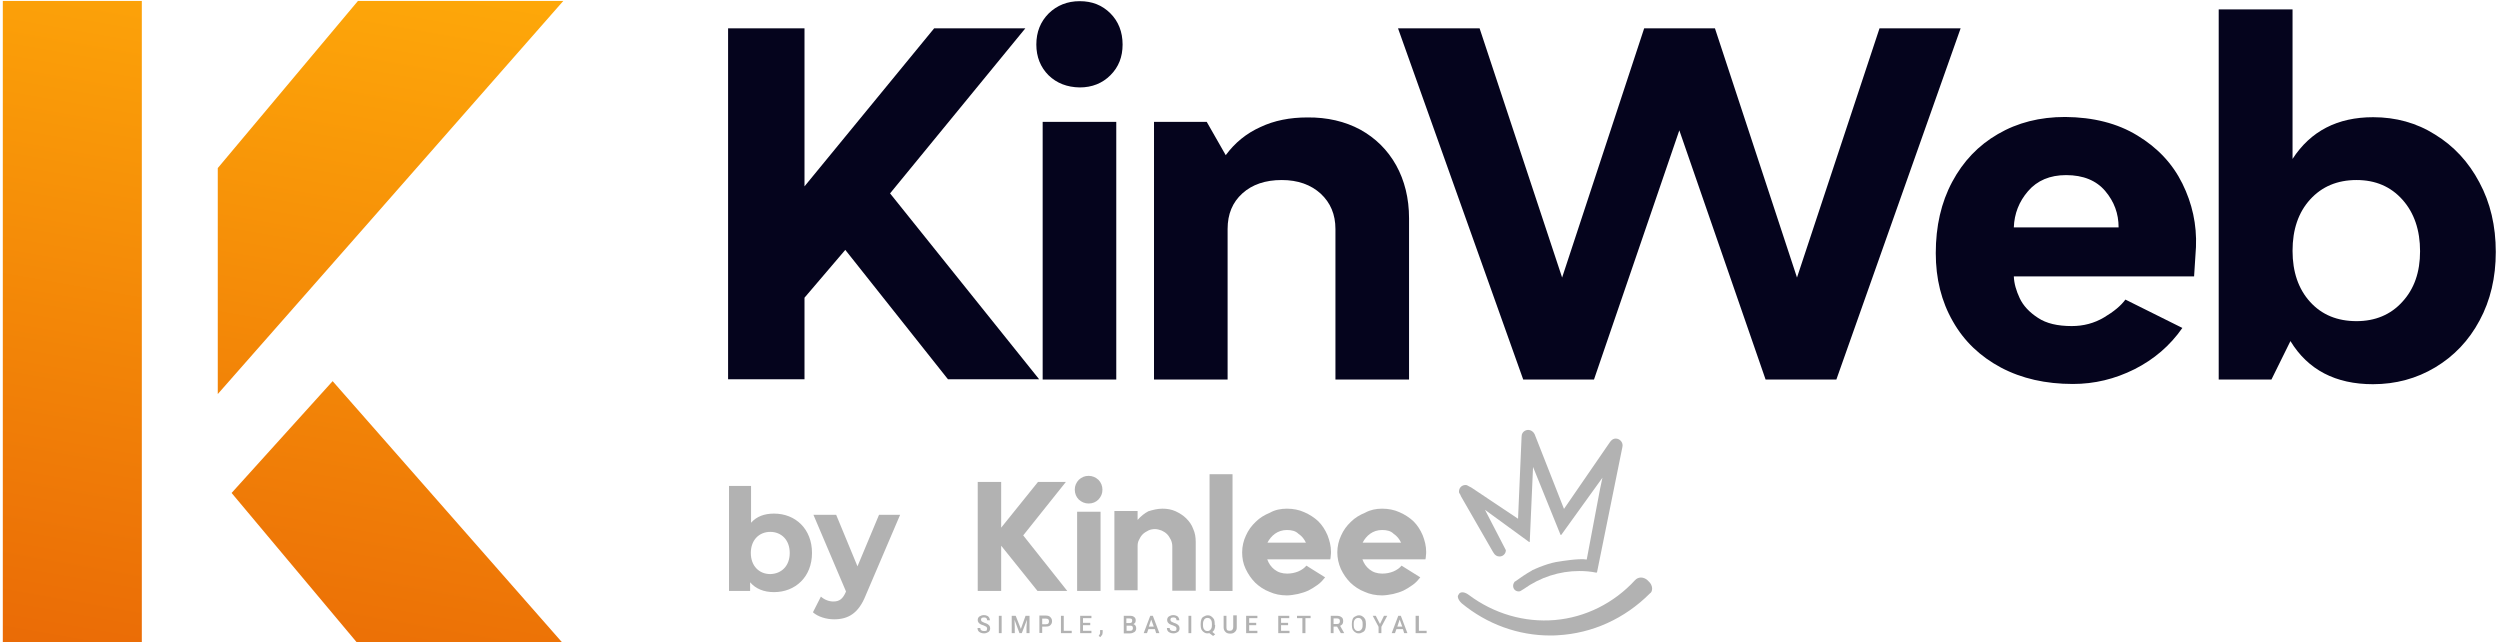
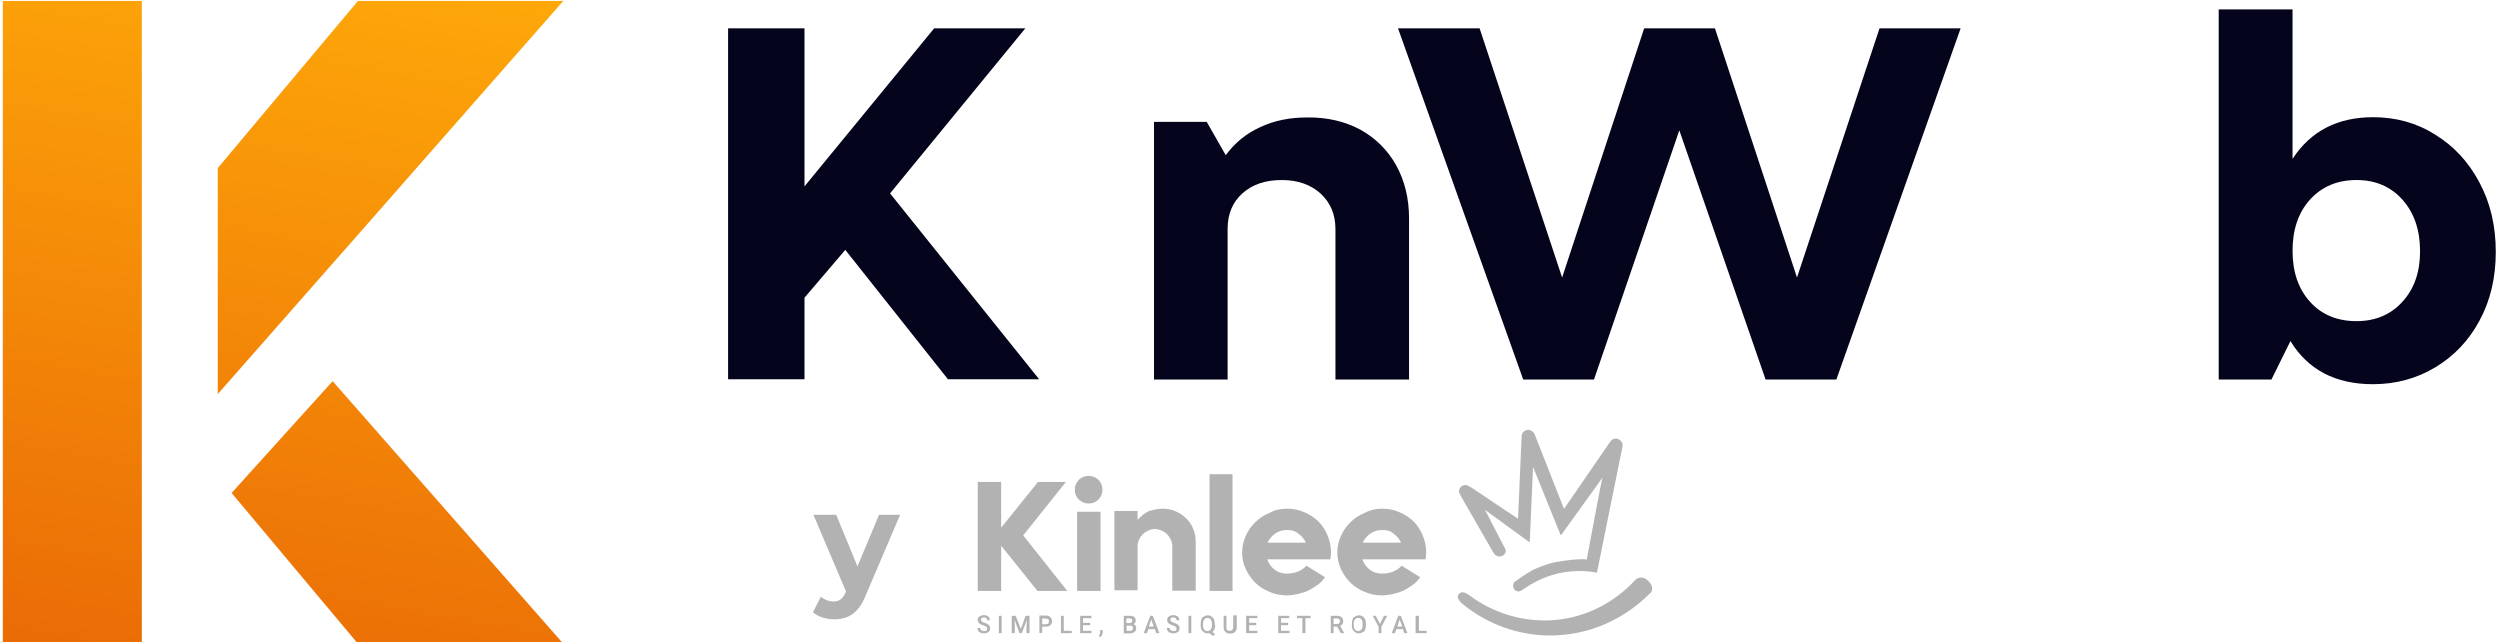
<svg xmlns="http://www.w3.org/2000/svg" version="1.1" id="Calque_1" x="0px" y="0px" viewBox="0 0 1066.5 274" style="enable-background:new 0 0 1066.5 274;" xml:space="preserve">
  <style type="text/css">
	.st0{fill:#05041D;}
	.st1{fill:url(#SVGID_1_);}
	.st2{enable-background:new    ;}
	.st3{fill:#B2B2B2;}
</style>
  <g>
    <g>
      <g>
        <path class="st0" d="M360.6,106.6L343.2,127v34.8h-32.6V12.1h32.6v67.4l55.3-67.4h38.9l-57.7,70.4l63.6,79.3h-38.9L360.6,106.6z" />
-         <path class="st0" d="M447.3,32.1c-3.4-3.4-5.2-7.8-5.2-13.1c0-5.4,1.8-9.8,5.3-13.3c3.5-3.4,7.9-5.2,13.2-5.2s9.6,1.7,13.1,5.2     c3.4,3.4,5.2,7.9,5.2,13.3c0,5.3-1.7,9.6-5.2,13.1c-3.4,3.4-7.8,5.2-13.1,5.2C455.2,37.2,450.8,35.5,447.3,32.1z M444.8,52h31.4     v109.9h-31.4V52z" />
        <path class="st0" d="M580.3,55.3c6.5,3.6,11.6,8.6,15.3,15.2c3.6,6.5,5.5,14.1,5.5,22.6v68.8h-31.4V97.7c0-6.2-2.1-11.2-6.3-15.1     c-4.2-3.8-9.7-5.8-16.6-5.8c-7,0-12.6,1.9-16.8,5.7s-6.3,8.8-6.3,15.2v64.2h-31.4V52h22.5l8.1,14.2c3.9-5.3,8.8-9.3,14.8-12     c5.9-2.8,12.6-4.1,20-4.1C566.2,50,573.8,51.8,580.3,55.3z" />
        <path class="st0" d="M716.4,55.6L680,161.9h-30.2L596.4,12.1h34.8l35.2,106.3l35-106.3h30.2l35,106.3l35.2-106.3h34.6l-53,149.8     h-30.2L716.4,55.6z" />
-         <path class="st0" d="M911.8,57.8c8.6,5.2,15,12,19.2,20.5s6.2,17.5,5.8,27.1l-0.8,12.5h-76.9c0.1,3,1,6.1,2.5,9.3s4.1,6,7.8,8.4     c3.6,2.4,8.4,3.5,14.4,3.5c5,0,9.6-1.2,13.8-3.7s7.2-5,9.1-7.6l24.3,12.1c-5.3,7.6-12.1,13.4-20.4,17.6     c-8.4,4.2-17.1,6.3-26.3,6.3c-11.6,0-21.8-2.3-30.7-7c-8.8-4.7-15.7-11.2-20.5-19.7c-4.9-8.5-7.3-18.2-7.3-29.1     c0-11.5,2.3-21.6,7-30.4S844,62,852.3,57.2c8.4-4.9,17.9-7.3,28.7-7.3C893,50,903.3,52.6,911.8,57.8z M898.1,81.5     c-3.8-4.5-9.4-6.8-16.7-6.8c-6.9,0-12.3,2.3-16.2,6.8s-5.9,9.7-6.1,15.5h44.7C903.8,91.1,901.9,86,898.1,81.5z" />
        <path class="st0" d="M1038.8,57.4c8,4.9,14.3,11.7,18.9,20.4c4.7,8.7,7,18.6,7,29.7c0,10.9-2.3,20.7-6.9,29.2     c-4.6,8.6-10.9,15.2-18.9,20s-16.9,7.2-26.6,7.2c-15.9,0-27.7-6.1-35.2-18.4l-8.1,16.4h-22.5V4H978v63.8     c7.7-11.9,19.2-17.8,34.4-17.8C1022,50,1030.9,52.4,1038.8,57.4z M1024.8,128.8c5.1-5.5,7.6-12.7,7.6-21.6c0-9-2.5-16.4-7.5-22     s-11.5-8.4-19.6-8.4c-8.2,0-14.8,2.8-19.8,8.3S978,97.9,978,107c0,9,2.5,16.3,7.5,21.8s11.6,8.2,19.8,8.2     C1013.2,137,1019.8,134.3,1024.8,128.8z" />
      </g>
    </g>
    <linearGradient id="SVGID_1_" gradientUnits="userSpaceOnUse" x1="93.643" y1="1898.9" x2="147.743" y2="1592.08" gradientTransform="matrix(1 0 0 1 0 -1608)">
      <stop offset="0" style="stop-color:#EA6B06" />
      <stop offset="1" style="stop-color:#FEA809" />
    </linearGradient>
-     <path class="st1" d="M141.9,162.6l98.3,111.9h-87.6l-53.8-64.2L141.9,162.6z M92.9,168.1l62.2-70.7l85.2-97h-87.6L92.9,71.7V168.1z    M60.5,0.4H1.2v274.2h59.3V0.4z" />
+     <path class="st1" d="M141.9,162.6l98.3,111.9h-87.6l-53.8-64.2L141.9,162.6z M92.9,168.1l62.2-70.7l85.2-97h-87.6L92.9,71.7V168.1z    M60.5,0.4H1.2v274.2h59.3z" />
  </g>
  <g class="st2">
-     <path class="st3" d="M346.4,235.9c0,10.2-7.1,16.7-16.2,16.7c-4.3,0-7.8-1.4-10.2-4.2v3.7h-9v-44.8h9.4v15.7   c2.4-2.7,5.7-3.9,9.8-3.9C339.4,219.1,346.4,225.7,346.4,235.9z M336.9,235.9c0-5.6-3.6-9-8.3-9c-4.7,0-8.3,3.4-8.3,9s3.6,9,8.3,9   C333.3,244.8,336.9,241.5,336.9,235.9z" />
    <path class="st3" d="M384,219.6l-14.7,34.4c-3.1,7.8-7.6,10.2-13.5,10.2c-3.3,0-6.9-1.1-9-3l3.4-6.7c1.4,1.3,3.4,2.1,5.3,2.1   c2.6,0,4-1.1,5.3-4l0.1-0.3L347,219.6h9.7l9.1,22l9.2-22H384z" />
  </g>
  <g>
    <g>
      <polygon class="st3" points="442.6,252.1 427.1,232.8 427.1,252.1 417.1,252.1 417.1,205.6 427.1,205.6 427.1,225.1 442.8,205.6     454.7,205.6 436.5,228.4 455.3,252.1   " />
      <path class="st3" d="M464.4,203c1.6,0,3,0.6,4.2,1.7c1.1,1.1,1.7,2.6,1.7,4.2c0,1.7-0.6,3-1.7,4.2c-1.1,1.1-2.5,1.7-4.2,1.7    c-1.6,0-3-0.6-4.2-1.7c-1.1-1.1-1.7-2.6-1.7-4.2c0-1.7,0.6-3,1.7-4.2C461.4,203.6,462.7,203,464.4,203z M459.5,218.3h10v33.8h-10    V218.3z" />
      <path class="st3" d="M495.9,217c2,0,3.8,0.3,5.6,1.1c1.7,0.8,3.3,1.8,4.5,3c1.4,1.4,2.4,2.8,3,4.5c0.8,1.7,1.1,3.6,1.1,5.6V252    h-10v-18.9c0-1-0.2-1.9-0.6-2.8c-0.5-0.9-0.9-1.7-1.6-2.4s-1.5-1.2-2.4-1.6c-0.9-0.3-1.8-0.6-2.8-0.6s-2,0.2-2.8,0.6    c-0.9,0.5-1.7,0.9-2.4,1.6c-0.7,0.7-1.2,1.5-1.6,2.4c-0.5,0.9-0.6,1.8-0.6,2.8v18.7h-9.9V218h9.9v3.8c1.4-1.6,2.9-2.8,4.6-3.7    C491.9,217.5,493.8,217,495.9,217z" />
      <rect x="516" y="202.3" class="st3" width="9.8" height="49.8" />
      <path class="st3" d="M549,217c2.7,0,5.2,0.5,7.4,1.5c2.3,1,4.3,2.3,6,3.9c1.7,1.7,2.9,3.6,3.9,5.9c0.9,2.3,1.5,4.6,1.5,7.1    c0,0.5,0,1-0.1,1.6c0,0.6-0.1,1-0.2,1.6h-26.9c0.6,1.7,1.6,3.2,3,4.3c1.5,1.2,3.3,1.8,5.5,1.8c1.6,0,3.2-0.3,4.7-0.9    c1.6-0.7,2.7-1.5,3.5-2.5l8,5c-0.9,1.1-1.9,2.3-3.2,3.2s-2.5,1.7-3.9,2.4c-1.5,0.7-2.9,1.1-4.5,1.5c-1.6,0.3-3.2,0.6-4.7,0.6    c-2.7,0-5.2-0.5-7.4-1.5c-2.4-0.9-4.4-2.3-6.1-3.9c-1.7-1.7-3-3.6-4.1-5.9s-1.5-4.6-1.5-7.1s0.6-5,1.6-7.1c1-2.3,2.4-4.2,4.2-5.9    c1.7-1.7,3.7-2.9,6.1-3.9C543.9,217.5,546.4,217,549,217z M549,226.1c-2,0-3.7,0.6-5.1,1.6c-1.4,1-2.5,2.4-3.2,3.8h16.4    c-0.7-1.5-1.7-2.8-3.2-3.8C552.7,226.5,551,226.1,549,226.1z" />
      <path class="st3" d="M589.6,217c2.7,0,5.2,0.5,7.4,1.5c2.3,1,4.3,2.3,6,3.9c1.7,1.7,2.9,3.6,3.9,5.9c0.9,2.3,1.5,4.6,1.5,7.1    c0,0.5,0,1-0.1,1.6c0,0.6-0.1,1-0.2,1.6h-26.9c0.6,1.7,1.6,3.2,3,4.3c1.5,1.2,3.3,1.8,5.5,1.8c1.6,0,3.2-0.3,4.7-0.9    c1.6-0.7,2.7-1.5,3.5-2.5l8,5c-0.9,1.1-1.9,2.3-3.2,3.2s-2.5,1.7-3.9,2.4c-1.5,0.7-2.9,1.1-4.5,1.5c-1.6,0.3-3.2,0.6-4.7,0.6    c-2.7,0-5.2-0.5-7.4-1.5c-2.4-0.9-4.4-2.3-6.1-3.9c-1.7-1.7-3-3.6-4.1-5.9c-1-2.3-1.5-4.6-1.5-7.1s0.6-5,1.6-7.1    c1-2.3,2.4-4.2,4.2-5.9c1.7-1.7,3.7-2.9,6.1-3.9C584.6,217.5,587,217,589.6,217z M589.6,226.1c-2,0-3.7,0.6-5.1,1.6    c-1.4,1-2.5,2.4-3.2,3.8h16.4c-0.7-1.5-1.7-2.8-3.2-3.8C593.3,226.5,591.7,226.1,589.6,226.1z" />
      <path class="st3" d="M421.1,268.2c0-0.3-0.1-0.6-0.3-0.8c-0.2-0.2-0.7-0.3-1.2-0.6c-0.6-0.2-1-0.3-1.5-0.6c-0.7-0.5-1-1-1-1.7    c0-0.6,0.2-1.1,0.7-1.5c0.5-0.3,1.1-0.6,1.9-0.6c0.6,0,1,0.1,1.4,0.3c0.5,0.2,0.7,0.5,0.9,0.8c0.2,0.3,0.3,0.8,0.3,1.1h-1.2    c0-0.3-0.1-0.7-0.3-0.9c-0.2-0.2-0.6-0.3-1-0.3s-0.8,0.1-1,0.2c-0.2,0.2-0.3,0.5-0.3,0.8c0,0.2,0.1,0.5,0.3,0.7    c0.2,0.2,0.7,0.3,1.2,0.6c0.6,0.2,1,0.3,1.4,0.6c0.3,0.2,0.6,0.5,0.8,0.8c0.1,0.3,0.2,0.6,0.2,1c0,0.6-0.2,1.1-0.7,1.5    c-0.5,0.3-1.1,0.6-1.9,0.6c-0.6,0-1-0.1-1.5-0.3c-0.5-0.2-0.8-0.5-1-0.8s-0.3-0.8-0.3-1.2h1.2c0,0.5,0.1,0.8,0.5,1    c0.2,0.2,0.7,0.3,1.2,0.3s0.8-0.1,1-0.2C420.9,268.8,421.1,268.5,421.1,268.2z" />
      <rect x="426.1" y="262.7" class="st3" width="1.2" height="7.4" />
      <polygon class="st3" points="433.3,262.7 435.5,268.3 437.5,262.7 439.2,262.7 439.2,270.1 437.9,270.1 437.9,267.6 438.1,264.4     435.9,270.1 434.9,270.1 432.8,264.4 432.9,267.6 432.9,270.1 431.6,270.1 431.6,262.7   " />
      <path class="st3" d="M444.6,267.3v2.7h-1.2v-7.4h2.8c0.8,0,1.5,0.2,1.9,0.7c0.5,0.5,0.7,1,0.7,1.7s-0.2,1.2-0.7,1.7    s-1.1,0.6-2,0.6L444.6,267.3L444.6,267.3L444.6,267.3z M444.6,266.3h1.6c0.5,0,0.8-0.1,1-0.3c0.2-0.2,0.3-0.6,0.3-0.9    c0-0.5-0.1-0.7-0.3-0.9c-0.2-0.2-0.6-0.3-1-0.3h-1.6V266.3z" />
      <polygon class="st3" points="453.8,269.1 457.2,269.1 457.2,270.1 452.6,270.1 452.6,262.7 453.8,262.7   " />
      <polygon class="st3" points="465.1,266.7 462,266.7 462,269.1 465.6,269.1 465.6,270.1 460.8,270.1 460.8,262.7 465.6,262.7     465.6,263.7 462,263.7 462,265.7 465.1,265.7   " />
      <path class="st3" d="M469.4,271.8l-0.7-0.5c0.2-0.3,0.3-0.6,0.5-0.8c0.1-0.2,0.1-0.5,0.1-0.7v-1h1.1v0.9c0,0.3-0.1,0.7-0.2,1.1    C469.8,271.2,469.6,271.6,469.4,271.8z" />
      <path class="st3" d="M479.4,270.1v-7.4h2.5c0.8,0,1.5,0.1,1.9,0.5c0.5,0.3,0.7,0.8,0.7,1.5c0,0.3-0.1,0.7-0.2,0.9    c-0.2,0.2-0.5,0.5-0.8,0.7c0.5,0.1,0.7,0.3,0.9,0.6c0.2,0.3,0.3,0.7,0.3,1.1c0,0.7-0.2,1.2-0.7,1.6c-0.5,0.3-1.1,0.6-1.9,0.6h-2.7    L479.4,270.1L479.4,270.1z M480.6,265.8h1.2c0.5,0,0.7-0.1,0.9-0.2c0.2-0.2,0.3-0.5,0.3-0.8s-0.1-0.7-0.3-0.8    c-0.2-0.1-0.6-0.2-1-0.2h-1.2v2H480.6z M480.6,266.7v2.4h1.5c0.5,0,0.7-0.1,0.9-0.3c0.2-0.2,0.3-0.5,0.3-0.8    c0-0.8-0.3-1.1-1.1-1.1h-1.6L480.6,266.7L480.6,266.7z" />
      <path class="st3" d="M492.7,268.4h-2.8l-0.6,1.7h-1.4l2.8-7.4h1.1l2.8,7.4h-1.4L492.7,268.4z M490.1,267.3h2.1l-1.1-3L490.1,267.3    z" />
      <path class="st3" d="M501.9,268.2c0-0.3-0.1-0.6-0.3-0.8c-0.2-0.2-0.7-0.3-1.2-0.6c-0.6-0.2-1-0.3-1.5-0.6c-0.7-0.5-1-1-1-1.7    c0-0.6,0.2-1.1,0.7-1.5c0.5-0.3,1.1-0.6,1.9-0.6c0.6,0,1,0.1,1.4,0.3c0.5,0.2,0.7,0.5,0.9,0.8c0.2,0.3,0.3,0.8,0.3,1.1h-1.2    c0-0.3-0.1-0.7-0.3-0.9s-0.6-0.3-1-0.3s-0.8,0.1-1,0.2c-0.2,0.2-0.3,0.5-0.3,0.8c0,0.2,0.1,0.5,0.3,0.7c0.2,0.2,0.7,0.3,1.2,0.6    c0.6,0.2,1,0.3,1.4,0.6c0.3,0.2,0.6,0.5,0.8,0.8c0.1,0.3,0.2,0.6,0.2,1c0,0.6-0.2,1.1-0.7,1.5c-0.5,0.3-1.1,0.6-1.9,0.6    c-0.6,0-1-0.1-1.5-0.3c-0.5-0.2-0.8-0.5-1-0.8s-0.3-0.8-0.3-1.2h1.2c0,0.5,0.1,0.8,0.5,1c0.2,0.2,0.7,0.3,1.2,0.3s0.8-0.1,1-0.2    C501.8,268.8,501.9,268.5,501.9,268.2z" />
      <rect x="507" y="262.7" class="st3" width="1.2" height="7.4" />
      <path class="st3" d="M518.4,266.6c0,0.7-0.1,1.4-0.3,1.8c-0.2,0.6-0.6,0.9-0.9,1.2l1.2,1l-0.9,0.7l-1.6-1.2    c-0.2,0-0.5,0.1-0.7,0.1c-0.6,0-1.1-0.1-1.6-0.5c-0.5-0.3-0.8-0.7-1.1-1.2c-0.2-0.6-0.3-1.1-0.3-1.9v-0.5c0-0.7,0.1-1.4,0.3-1.9    c0.2-0.6,0.6-1,1.1-1.2c0.5-0.3,1-0.5,1.6-0.5s1.1,0.1,1.6,0.5s0.8,0.7,1.1,1.2c0.2,0.6,0.3,1.1,0.3,1.9v0.5H518.4z M517,266.2    c0-0.8-0.1-1.5-0.5-1.9c-0.3-0.5-0.8-0.7-1.4-0.7s-1,0.2-1.4,0.7c-0.3,0.5-0.5,1-0.5,1.8v0.5c0,0.8,0.1,1.5,0.5,1.9    c0.3,0.5,0.8,0.7,1.4,0.7s1-0.2,1.4-0.7s0.5-1,0.5-1.9V266.2z" />
      <path class="st3" d="M527.6,262.7v5c0,0.8-0.2,1.4-0.8,1.9c-0.5,0.5-1.1,0.7-2,0.7s-1.5-0.2-2-0.7s-0.8-1.1-0.8-1.9v-5h1.2v5    c0,0.5,0.1,0.9,0.3,1.1s0.7,0.3,1.1,0.3c1,0,1.5-0.6,1.5-1.6v-5h1.5V262.7z" />
      <polygon class="st3" points="535.9,266.7 532.9,266.7 532.9,269.1 536.4,269.1 536.4,270.1 531.6,270.1 531.6,262.7 536.4,262.7     536.4,263.7 532.9,263.7 532.9,265.7 535.9,265.7   " />
      <polygon class="st3" points="549.5,266.7 546.5,266.7 546.5,269.1 550.1,269.1 550.1,270.1 545.3,270.1 545.3,262.7 550,262.7     550,263.7 546.5,263.7 546.5,265.7 549.5,265.7   " />
      <polygon class="st3" points="559.1,263.7 556.9,263.7 556.9,270.1 555.6,270.1 555.6,263.7 553.3,263.7 553.3,262.7 559.1,262.7       " />
      <path class="st3" d="M570.4,267.3h-1.5v2.8h-1.2v-7.4h2.6c0.9,0,1.5,0.2,2,0.6c0.5,0.3,0.7,0.9,0.7,1.7c0,0.5-0.1,0.9-0.3,1.2    c-0.2,0.3-0.6,0.6-1,0.8l1.7,3v0.1H572L570.4,267.3z M568.9,266.2h1.4c0.5,0,0.8-0.1,1-0.3c0.2-0.2,0.3-0.6,0.3-0.9    c0-0.5-0.1-0.7-0.3-0.9c-0.2-0.2-0.6-0.3-1-0.3h-1.4V266.2z" />
      <path class="st3" d="M582.7,266.6c0,0.7-0.1,1.4-0.3,1.9c-0.2,0.6-0.6,1-1.1,1.2c-0.5,0.3-1,0.5-1.6,0.5s-1.1-0.1-1.6-0.5    c-0.5-0.3-0.8-0.7-1.1-1.2c-0.2-0.6-0.3-1.1-0.3-1.9v-0.5c0-0.7,0.1-1.4,0.3-1.9c0.2-0.6,0.6-1,1.1-1.2c0.5-0.3,1-0.5,1.6-0.5    s1.1,0.1,1.6,0.5c0.5,0.3,0.8,0.7,1.1,1.2c0.2,0.6,0.3,1.1,0.3,1.9V266.6z M581.3,266.2c0-0.8-0.1-1.5-0.5-1.9    c-0.3-0.5-0.8-0.7-1.4-0.7c-0.6,0-1,0.2-1.4,0.7s-0.5,1-0.5,1.8v0.5c0,0.8,0.1,1.5,0.5,1.9c0.3,0.5,0.8,0.7,1.4,0.7    c0.6,0,1-0.2,1.4-0.7s0.5-1,0.5-1.9V266.2z" />
      <polygon class="st3" points="588.7,266.2 590.4,262.7 591.8,262.7 589.3,267.4 589.3,270.1 588.1,270.1 588.1,267.4 585.6,262.7     586.9,262.7   " />
      <path class="st3" d="M598.5,268.4h-2.8l-0.6,1.7h-1.4l2.8-7.4h1.1l2.8,7.4H599L598.5,268.4z M596.1,267.3h2.1l-1.1-3L596.1,267.3z    " />
      <polygon class="st3" points="605.3,269.1 608.6,269.1 608.6,270.1 603.9,270.1 603.9,262.7 605.3,262.7   " />
    </g>
    <g>
      <path class="st3" d="M623.3,211.8C623.3,211.8,623.3,211.9,623.3,211.8l13,22.6c0,0.1,0.9,1.5,0.9,1.5c0.5,0.9,1.4,1.5,2.5,1.5    c1.5,0,2.7-1.2,2.7-2.7l-8.9-17.2l18.8,13.7c0.1,0.1,0.2,0.1,0.2,0c0.1,0,0.1-0.1,0.1-0.2l1.4-31.8l11.7,28.9    c0,0.1,0.1,0.1,0.2,0.1s0.2,0,0.2-0.1l17.5-24.3l-1,4.7l-5.7,30.2c-3.2-0.6-11.4,0.8-11.4,0.8l0,0c-2.4,0.3-4.6,0.9-6.8,1.7    c-2.7,0.9-5,2.1-5.1,2.1c0,0-0.1,0-0.1,0.1c-2.7,1.5-5.1,3.2-6.9,4.5l-0.5,0.3l0,0c-0.3,0.5-0.6,1-0.6,1.7c0,1.4,1,2.4,2.4,2.4    c0.5,0,0.9-0.2,1.6-0.7l0,0c0.1-0.1,0.3-0.2,0.5-0.3l0,0c7-5,15.2-7.7,23.8-7.7c2.4,0,4.8,0.2,7.2,0.7c0.1,0,0.2-0.1,0.3-0.2    l10.8-53.3l0,0c0.1-0.5,0.1-0.7,0.1-0.8l0,0c0-1.6-1.4-2.9-2.9-2.9c-0.5,0-1.5,0-2.7,1.8l-19.4,28.2l-12.5-31.8l-0.1-0.2l0,0    c-0.5-1-1.6-1.7-2.6-1.7c-1.4,0-2.5,0.9-2.8,2.1l0,0c0,0.3-0.1,0.8-0.1,1l0,0l-1.5,34.8L627.7,208l-0.2-0.1    c-0.2-0.1-0.3-0.2-0.6-0.3c-0.9-0.5-1.1-0.7-1.7-0.7c-1.6,0-2.8,1.2-2.8,2.8c0,0.5,0.1,0.7,0.5,1.2    C623.1,211.3,623.2,211.6,623.3,211.8z" />
      <path class="st3" d="M704.8,250.9c-0.1-1.1-0.6-2.1-1.5-2.9l-0.5-0.5c-1.7-1.5-3.9-1.5-5.3,0c-9,9.8-21.2,15.9-34.2,17    s-26-2.7-36.7-10.7c-1.6-1.2-3.2-1.5-4.1-0.6l-0.1,0.2c-0.2,0.2-0.5,0.7-0.5,1.2c0.1,0.9,0.7,1.9,1.7,2.8l0,0    c10.8,8.9,24.1,13.7,37.7,13.7c1,0,2,0,3.2-0.1c14.8-0.8,28.6-7.1,39.3-17.8l0,0C704.6,252.7,704.8,251.9,704.8,250.9z" />
    </g>
  </g>
</svg>